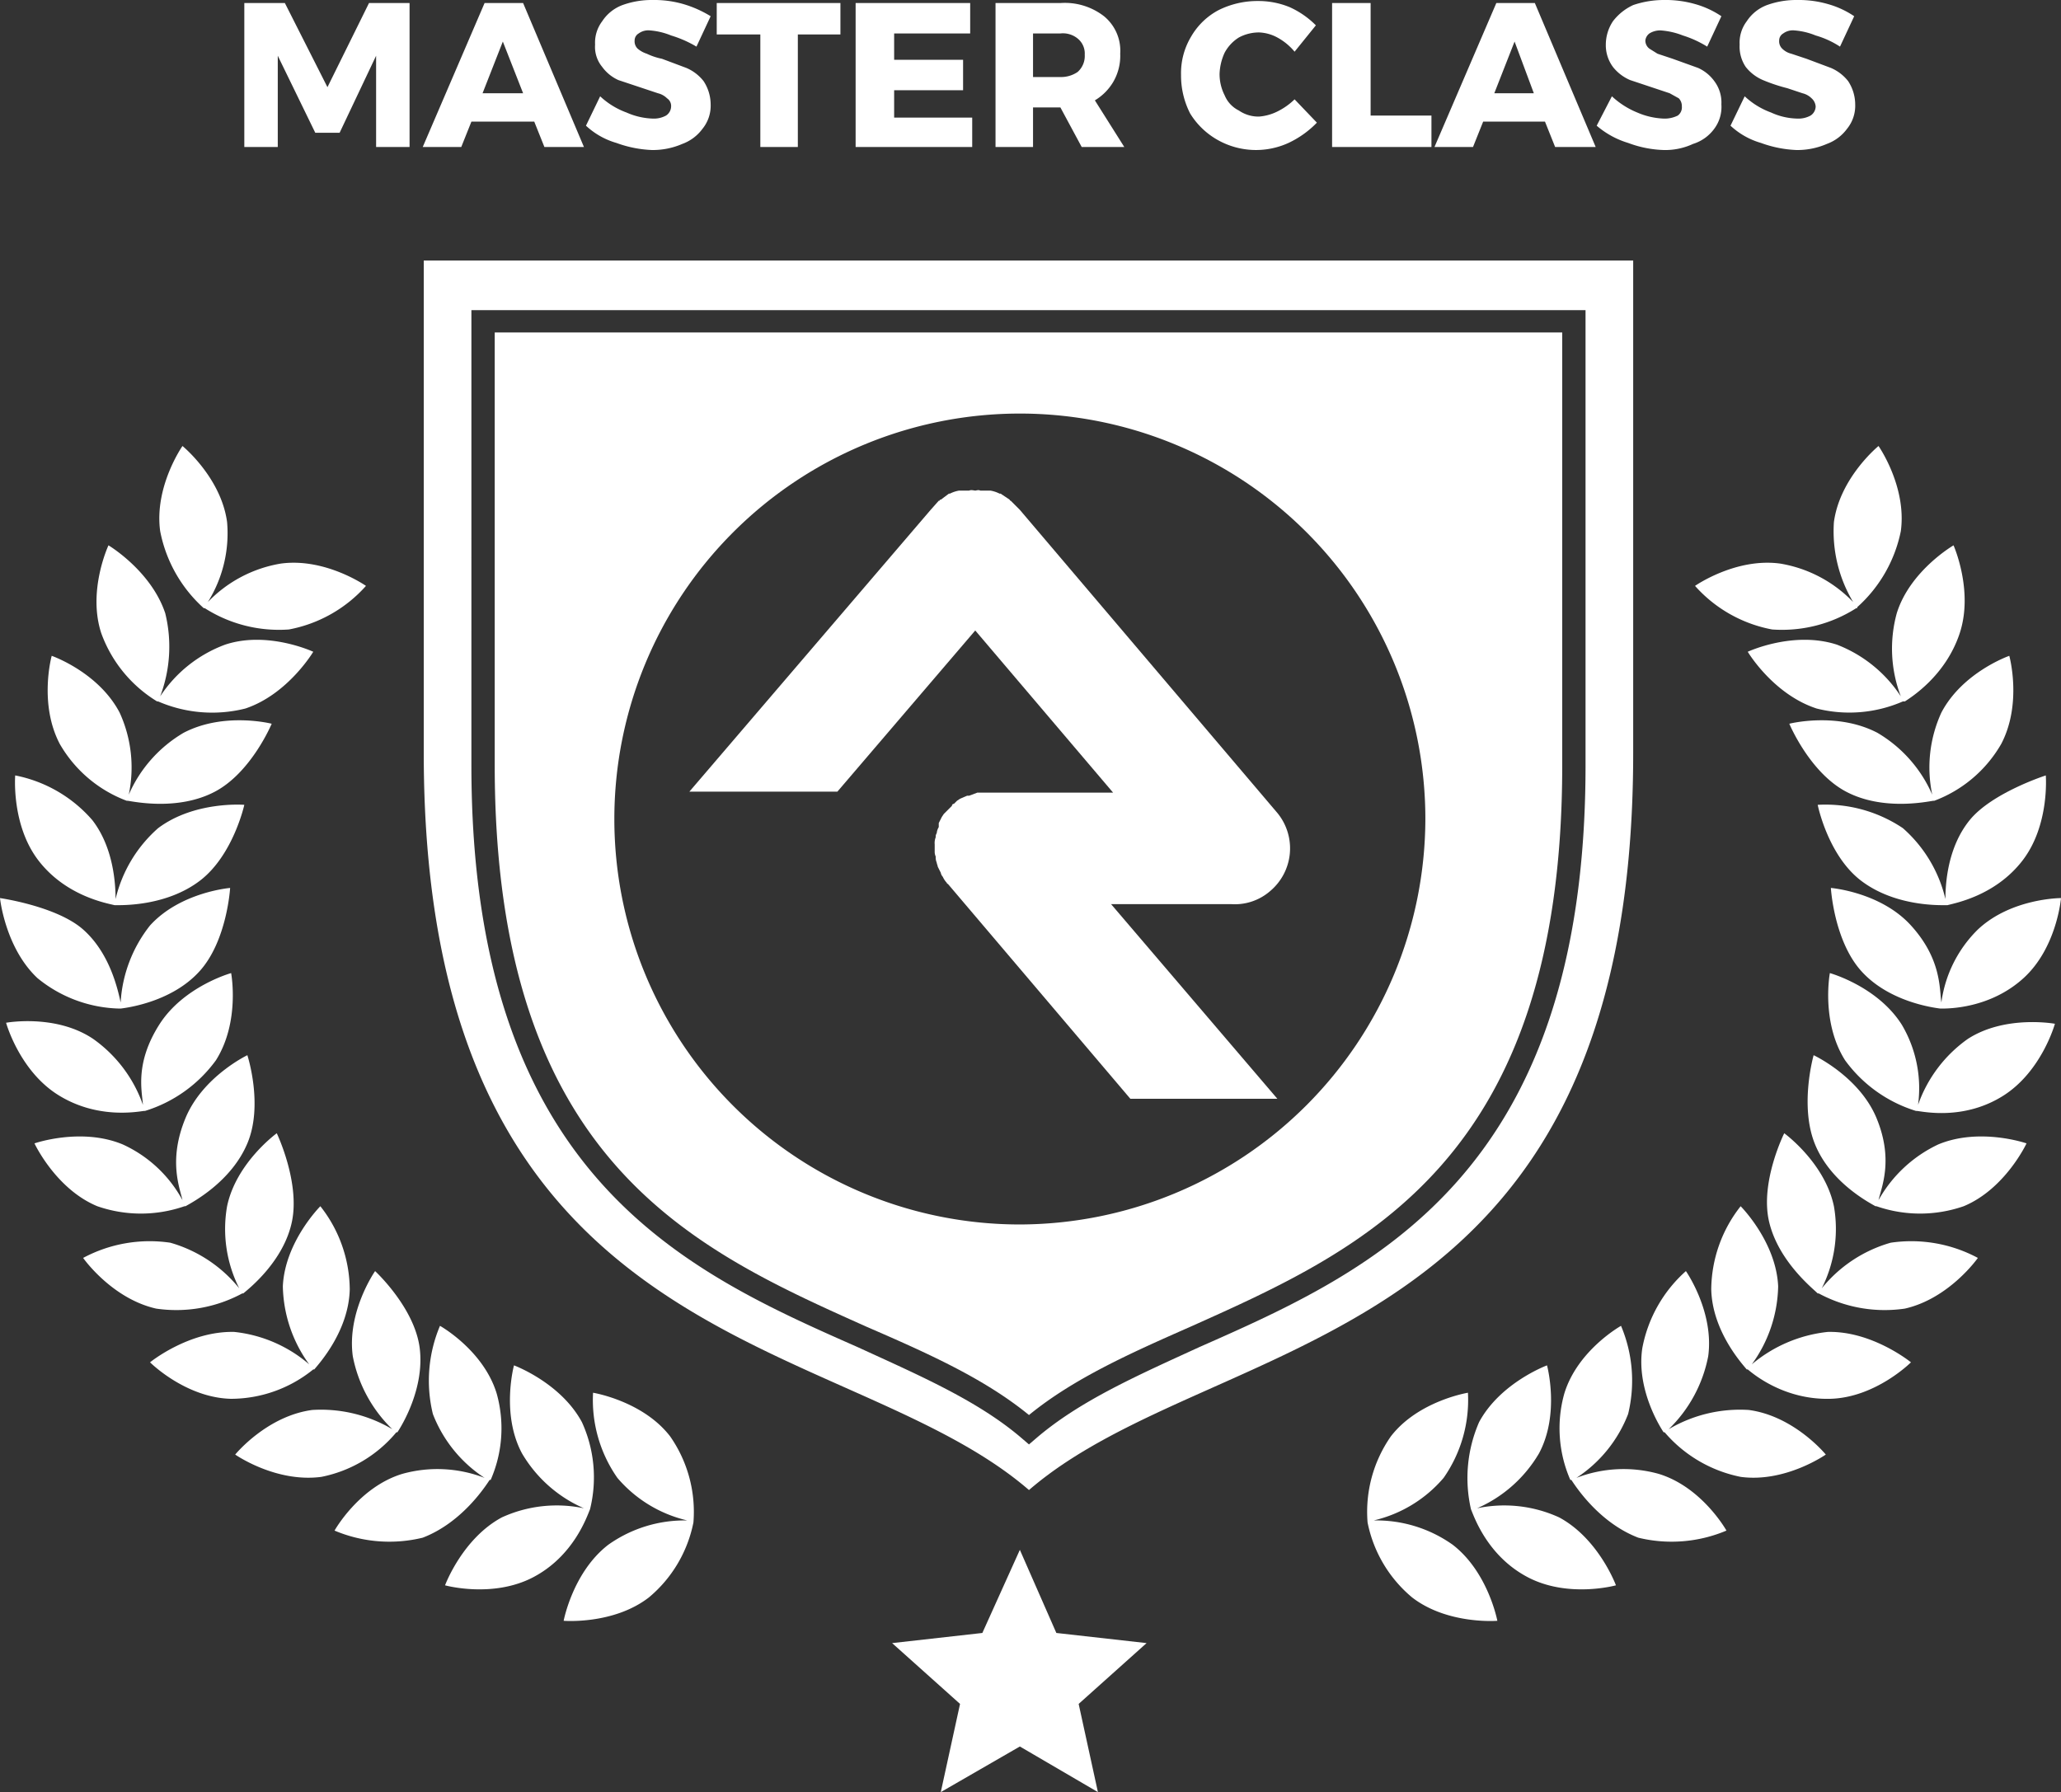
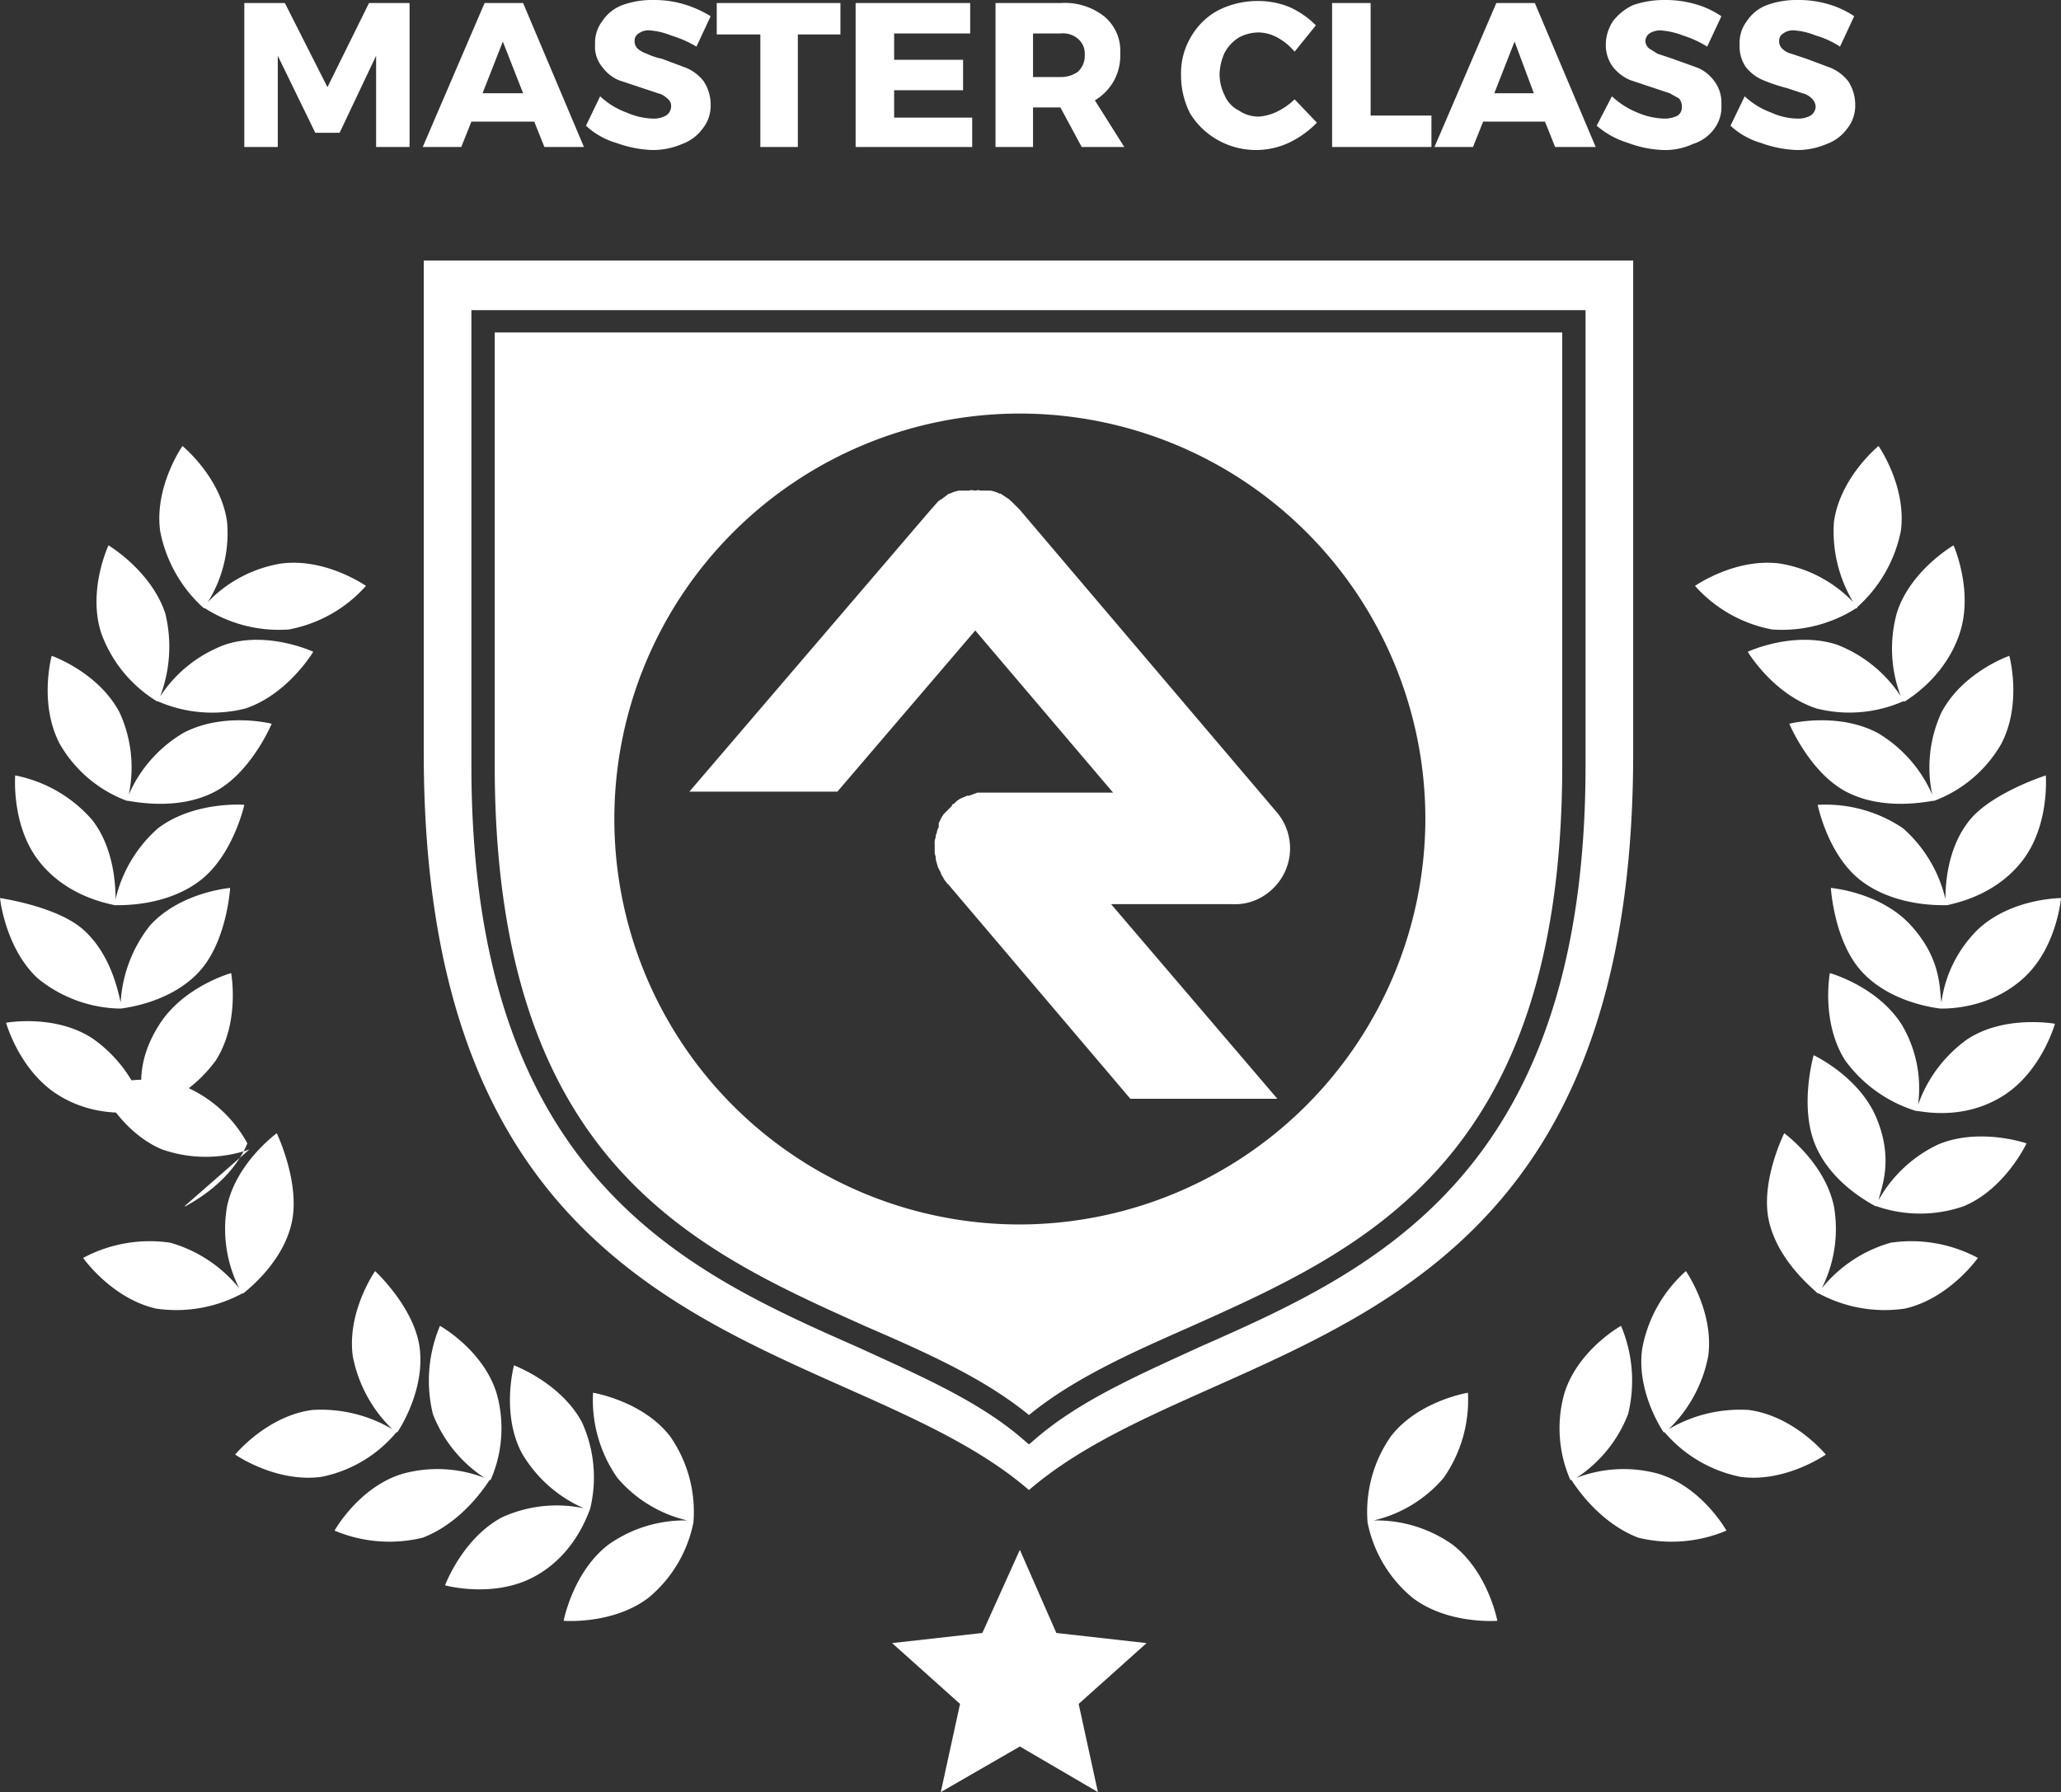
<svg xmlns="http://www.w3.org/2000/svg" viewBox="0 0 203.3 176.8">
  <rect x="0" y="0" width="203.3" height="176.8" fill="#333333" stroke="none" />
  <path fill="#fff" d="M41.8 25.7v48.6c0 59.9 41.3 56.8 59.7 72.7 18.4-15.9 59.6-12.8 59.6-72.7V25.7zm114.6 49.8c0 40.5-21.1 49.9-38.1 57.4-6.1 2.8-11.8 5.3-16.1 9l-.7.6-.7-.6c-4.3-3.7-10.1-6.2-16.2-9-17-7.5-38.1-16.9-38.1-57.4V30.6h109.9zM100.6 152.9l3.6 8.2 8.9 1-6.7 6 1.9 8.7-7.7-4.5-7.8 4.5 1.9-8.7-6.7-6 8.9-1 3.7-8.2zM20.1 60h.1a13.6 13.6 0 0 0 8.3 2.1 13.5 13.5 0 0 0 7.6-4.3s-4-2.8-8.4-2.2a12.9 12.9 0 0 0-7.2 3.8 12.8 12.8 0 0 0 1.9-7.9C21.8 47.1 18 44 18 44s-2.8 4-2.2 8.4a13.7 13.7 0 0 0 4.3 7.6z" />
  <path fill="#fff" d="M15.5 69.2h.1a13.4 13.4 0 0 0 8.6.7c4.2-1.4 6.7-5.6 6.7-5.6s-4.5-2.1-8.7-.7a13.1 13.1 0 0 0-6.4 5.1 13.8 13.8 0 0 0 .5-8.2c-1.4-4.2-5.6-6.7-5.6-6.7s-2.1 4.5-.7 8.7a13.1 13.1 0 0 0 5.5 6.7z" />
  <path fill="#fff" d="M12.5 79h.1c.7.1 5 1 8.6-.9s5.6-6.7 5.6-6.7-4.7-1.2-8.7.9a13.2 13.2 0 0 0-5.4 6.1 13 13 0 0 0-.9-8.1c-2.1-4-6.7-5.6-6.7-5.6s-1.3 4.7.8 8.7a12.8 12.8 0 0 0 6.6 5.6z" />
  <path fill="#fff" d="M11.3 89.3h.1c.7 0 5 .1 8.3-2.4s4.4-7.5 4.4-7.5-4.9-.4-8.5 2.3a13.4 13.4 0 0 0-4.2 7c0-1.5-.2-5.1-2.3-7.8a13.5 13.5 0 0 0-7.6-4.4s-.4 4.9 2.3 8.4 6.7 4.2 7.5 4.4z" />
  <path fill="#fff" d="M11.8 99.5h.1c.8-.1 5.1-.7 7.8-3.7s3-8.2 3-8.2-4.9.4-7.9 3.7a13.5 13.5 0 0 0-2.9 7.6c-.3-1.4-1.1-4.9-3.7-7.2S0 88.6 0 88.6s.5 4.9 3.7 7.9a13.2 13.2 0 0 0 8.1 3z" />
  <path fill="#fff" d="M14.2 109.6h.1a13.6 13.6 0 0 0 7-5c2.4-3.8 1.5-8.6 1.5-8.6s-4.7 1.3-7.1 5.1-1.7 6.5-1.6 7.9a13.4 13.4 0 0 0-4.9-6.5c-3.7-2.5-8.6-1.6-8.6-1.6s1.3 4.7 5.1 7.1 7.7 1.7 8.5 1.6z" />
-   <path fill="#fff" d="M18.2 119h.1c.7-.4 4.5-2.4 6.1-6.2s0-8.7 0-8.7-4.4 2.1-6.1 6.2-.6 6.8-.3 8.1a12.7 12.7 0 0 0-5.9-5.5c-4.1-1.7-8.7-.1-8.7-.1s2.1 4.5 6.2 6.2a13.1 13.1 0 0 0 8.6 0z" />
+   <path fill="#fff" d="M18.2 119h.1c.7-.4 4.5-2.4 6.1-6.2a12.7 12.7 0 0 0-5.9-5.5c-4.1-1.7-8.7-.1-8.7-.1s2.1 4.5 6.2 6.2a13.1 13.1 0 0 0 8.6 0z" />
  <path fill="#fff" d="M15.4 129.1a13.7 13.7 0 0 0 8.5-1.5h.1c.6-.5 4-3.2 4.8-7.1s-1.5-8.7-1.5-8.7-4 2.9-4.9 7.2a13 13 0 0 0 1.2 8.1 13.5 13.5 0 0 0-6.8-4.5 13.9 13.9 0 0 0-8.6 1.5s2.8 4 7.2 5z" />
-   <path fill="#fff" d="M30.9 135.1h.1c.5-.6 3.4-3.8 3.5-7.9a13.4 13.4 0 0 0-2.9-8.2s-3.5 3.5-3.7 7.9a13.5 13.5 0 0 0 2.6 7.7 13.5 13.5 0 0 0-7.4-3.2c-4.5-.1-8.3 3-8.3 3s3.5 3.5 8 3.6a12.9 12.9 0 0 0 8.1-2.9z" />
  <path fill="#fff" d="M39.1 141.3h.1c.4-.6 2.7-4.3 2.2-8.3s-4.4-7.6-4.4-7.6-2.8 4-2.2 8.4a13.6 13.6 0 0 0 3.9 7.2 13.8 13.8 0 0 0-7.9-1.9c-4.5.6-7.6 4.4-7.6 4.4s4 2.8 8.5 2.2a12.9 12.9 0 0 0 7.4-4.4z" />
  <path fill="#fff" d="M48.3 146h.1a12.7 12.7 0 0 0 .6-8.5c-1.3-4.3-5.6-6.7-5.6-6.7a13.9 13.9 0 0 0-.7 8.7 13.2 13.2 0 0 0 5.1 6.3 12.9 12.9 0 0 0-8.1-.4c-4.3 1.3-6.7 5.6-6.7 5.6a13.9 13.9 0 0 0 8.7.7c3.9-1.5 6.2-5.1 6.6-5.7z" />
  <path fill="#fff" d="M58.2 148.9a13.1 13.1 0 0 0-.8-8.6c-2.1-3.9-6.7-5.6-6.7-5.6s-1.3 4.8.8 8.7a13.2 13.2 0 0 0 6.1 5.4 13 13 0 0 0-8.1.9c-3.9 2.1-5.6 6.7-5.6 6.7s4.7 1.3 8.7-.8 5.3-6 5.6-6.7z" />
  <path fill="#fff" d="M66.1 141.7c-2.7-3.5-7.6-4.3-7.6-4.3a13.4 13.4 0 0 0 2.4 8.4 12.9 12.9 0 0 0 6.9 4.2 13 13 0 0 0-7.8 2.4c-3.5 2.7-4.4 7.5-4.4 7.5s4.9.4 8.4-2.3a12.9 12.9 0 0 0 4.4-7.4 13 13 0 0 0-2.3-8.5zM183.2 60h-.1a13.6 13.6 0 0 1-8.3 2.1 13.5 13.5 0 0 1-7.6-4.3s4-2.8 8.4-2.2a12.9 12.9 0 0 1 7.2 3.8 13.6 13.6 0 0 1-1.9-7.9c.6-4.4 4.4-7.5 4.4-7.5s2.8 4 2.2 8.4a13.7 13.7 0 0 1-4.3 7.5z" />
  <path fill="#fff" d="M187.9 69.2h-.2a13.2 13.2 0 0 1-8.5.7c-4.3-1.4-6.8-5.6-6.8-5.6s4.5-2.1 8.8-.7a13.2 13.2 0 0 1 6.3 5.1 13.2 13.2 0 0 1-.4-8.2c1.3-4.2 5.6-6.7 5.6-6.7s2 4.5.6 8.7-4.8 6.3-5.4 6.7z" />
  <path fill="#fff" d="M190.8 79h-.1c-.7.1-5 1-8.6-.9s-5.6-6.7-5.6-6.7 4.7-1.2 8.7.9a13.2 13.2 0 0 1 5.4 6.1 13 13 0 0 1 .9-8.1c2.1-4 6.7-5.6 6.7-5.6s1.3 4.7-.8 8.7a12.8 12.8 0 0 1-6.6 5.6z" />
  <path fill="#fff" d="M192.1 89.3h-.2c-.7 0-5 .1-8.3-2.4s-4.3-7.5-4.3-7.5a13.7 13.7 0 0 1 8.4 2.3 13.4 13.4 0 0 1 4.2 7c0-1.5.2-5.1 2.4-7.8s7.5-4.4 7.5-4.4.4 4.9-2.3 8.4-6.7 4.2-7.4 4.4z" />
  <path fill="#fff" d="M191.5 99.5h-.1c-.8-.1-5.1-.7-7.8-3.7s-3-8.2-3-8.2 4.9.4 7.9 3.7 2.8 6.2 3 7.6a12.4 12.4 0 0 1 3.6-7.2c3.3-3.1 8.2-3.1 8.2-3.1s-.4 4.9-3.7 7.9-7.4 3-8.1 3z" />
  <path fill="#fff" d="M189.1 109.6h-.1a13.6 13.6 0 0 1-7-5c-2.4-3.8-1.5-8.6-1.5-8.6s4.7 1.3 7.1 5.1a12.3 12.3 0 0 1 1.6 7.9 13.4 13.4 0 0 1 4.9-6.5c3.7-2.4 8.6-1.5 8.6-1.5s-1.3 4.7-5.1 7.1-7.7 1.6-8.5 1.5z" />
  <path fill="#fff" d="M185.1 119h-.1c-.7-.4-4.5-2.4-6-6.2s-.1-8.7-.1-8.7 4.5 2.1 6.2 6.2.5 6.8.2 8.1a13.2 13.2 0 0 1 5.9-5.5c4.1-1.7 8.7-.1 8.7-.1s-2.1 4.5-6.2 6.2a13.1 13.1 0 0 1-8.6 0z" />
  <path fill="#fff" d="M187.9 129.1a13.7 13.7 0 0 1-8.5-1.5h-.1c-.5-.5-3.9-3.2-4.8-7.1s1.5-8.7 1.5-8.7 4 2.9 4.9 7.2a13 13 0 0 1-1.2 8.1 13.5 13.5 0 0 1 6.8-4.5 13.9 13.9 0 0 1 8.6 1.5s-2.8 4-7.2 5z" />
-   <path fill="#fff" d="M172.4 135.1h-.1c-.5-.6-3.4-3.8-3.5-7.9a13.4 13.4 0 0 1 2.9-8.2s3.5 3.5 3.7 7.9a13.5 13.5 0 0 1-2.6 7.7 13.9 13.9 0 0 1 7.5-3.2c4.4-.1 8.2 3 8.2 3s-3.5 3.5-8 3.6-7.5-2.4-8.1-2.9z" />
  <path fill="#fff" d="M164.2 141.3h-.1c-.4-.6-2.7-4.3-2.1-8.3a13.5 13.5 0 0 1 4.3-7.6s2.8 4 2.2 8.4a13.6 13.6 0 0 1-3.9 7.2 13.8 13.8 0 0 1 7.9-1.9c4.5.6 7.6 4.4 7.6 4.4s-4 2.8-8.4 2.2a13.3 13.3 0 0 1-7.5-4.4z" />
  <path fill="#fff" d="M155 146h-.1a12.7 12.7 0 0 1-.6-8.5c1.3-4.3 5.6-6.7 5.6-6.7a13.9 13.9 0 0 1 .7 8.7 13.2 13.2 0 0 1-5.1 6.3 12.9 12.9 0 0 1 8.1-.4c4.3 1.3 6.7 5.6 6.7 5.6a13.9 13.9 0 0 1-8.7.7c-3.9-1.5-6.2-5.1-6.6-5.7z" />
-   <path fill="#fff" d="M145.1 148.9a13.8 13.8 0 0 1 .8-8.6c2.1-3.9 6.7-5.6 6.7-5.6s1.3 4.8-.8 8.7a13.2 13.2 0 0 1-6.1 5.4 13 13 0 0 1 8.1.9c3.9 2.1 5.6 6.7 5.6 6.7s-4.7 1.3-8.7-.8-5.3-6-5.6-6.7z" />
  <path fill="#fff" d="M137.2 141.7c2.7-3.5 7.6-4.3 7.6-4.3a13.4 13.4 0 0 1-2.4 8.4 12.9 12.9 0 0 1-6.9 4.2 13 13 0 0 1 7.8 2.4c3.5 2.7 4.4 7.5 4.4 7.5s-4.9.4-8.4-2.3a12.9 12.9 0 0 1-4.4-7.4 13 13 0 0 1 2.3-8.5zM48.8 32.8v42.7c0 39 19.5 47.7 36.7 55.4 6 2.6 11.6 5.1 16 8.7 4.4-3.6 10-6.1 15.9-8.7 17.2-7.7 36.7-16.4 36.7-55.4V32.8zm51.8 88a40 40 0 1 1 40-40 40.1 40.1 0 0 1-40 40z" />
  <path fill="#fff" d="M125.3 87.9a5.5 5.5 0 0 0 .7-7.7l-25.4-29.9-.9-.9a.1.1 0 0 1-.1-.1l-.9-.6h-.1a3.2 3.2 0 0 0-.9-.3h-1c-.2-.1-.4 0-.5 0s-.4-.1-.6 0h-1a3.2 3.2 0 0 0-.9.3h-.1l-.8.6h-.1c0 .1 0 .1-.1.1l-.8.9L68 78.1h14.6l13.6-15.9 13.6 16H96.4l-.8.3h-.2l-.7.3-.3.2-.3.3a.2.2 0 0 0-.2.2l-.3.3-.5.5-.2.3-.3.6v.4a1.4 1.4 0 0 0-.2.6.6.6 0 0 0-.1.4 1.5 1.5 0 0 0-.1.7v.7a1.1 1.1 0 0 0 .1.5 1.3 1.3 0 0 0 .1.6c0 .1.1.3.1.4l.3.6a.8.8 0 0 0 .2.4 2.1 2.1 0 0 0 .4.6.1.1 0 0 0 .1.1l18 21.2H126l-16.4-19.2h11.9a5.3 5.3 0 0 0 3.8-1.3zM24.1.3h4l4.2 8.3L36.4.3h4v14.2h-3.3v-9l-3.6 7.6h-2.4l-3.7-7.6v9h-3.3zM53.7 14.5l-1-2.5h-6.2l-1 2.5h-3.8L47.8.3h3.8l6 14.2zm-6.1-5.3h4l-2-5.1zM66.2 3.5a6.9 6.9 0 0 0-2.1-.5 1.6 1.6 0 0 0-1.1.3.8.8 0 0 0-.4.7 1 1 0 0 0 .3.8 2.6 2.6 0 0 0 .9.5 6.4 6.4 0 0 0 1.5.5l2.4.9A4.3 4.3 0 0 1 69.4 8a4.2 4.2 0 0 1 .7 2.3 3.6 3.6 0 0 1-.8 2.4 4.3 4.3 0 0 1-2 1.5 7.3 7.3 0 0 1-3 .6 11.5 11.5 0 0 1-3.5-.7 7.4 7.4 0 0 1-3-1.7l1.4-2.9a7.6 7.6 0 0 0 2.6 1.6 6.9 6.9 0 0 0 2.6.6 2.5 2.5 0 0 0 1.3-.3 1.1 1.1 0 0 0 .5-.9.9.9 0 0 0-.4-.8 1.9 1.9 0 0 0-.9-.5l-1.5-.5-2.4-.8a4 4 0 0 1-1.6-1.3 3.1 3.1 0 0 1-.7-2.2 3.5 3.5 0 0 1 .7-2.3 4.1 4.1 0 0 1 2-1.6 8.5 8.5 0 0 1 3-.5 10.3 10.3 0 0 1 3 .4 11.1 11.1 0 0 1 2.7 1.2l-1.4 3a11.2 11.2 0 0 0-2.5-1.1zM70.7.3h12.2v3.1h-4.2v11.1H75V3.4h-4.3zM84.4.3h11.3v3h-7.5v2.6H95v3h-6.8v2.7h7.7v2.9H84.4zM106.7 14.5l-2.1-3.9h-2.7v3.9h-3.7V.3h6.4a6.3 6.3 0 0 1 4.3 1.3 4.4 4.4 0 0 1 1.6 3.7 5.1 5.1 0 0 1-.7 2.8 5.2 5.2 0 0 1-1.8 1.8l2.9 4.6zm-4.8-6.9h2.7a2.9 2.9 0 0 0 1.7-.5 2.1 2.1 0 0 0 .7-1.7 1.9 1.9 0 0 0-.7-1.6 2.3 2.3 0 0 0-1.7-.5h-2.7zM126 3.7a4.1 4.1 0 0 0-1.8-.5 4.2 4.2 0 0 0-2 .5 4 4 0 0 0-1.4 1.5 5.4 5.4 0 0 0-.5 2.1 4.6 4.6 0 0 0 .5 2.1 2.9 2.9 0 0 0 1.4 1.5 3.4 3.4 0 0 0 2 .6 4.9 4.9 0 0 0 1.8-.5 6.6 6.6 0 0 0 1.7-1.2l2.2 2.3a9.5 9.5 0 0 1-2.8 2 7.7 7.7 0 0 1-7-.3 7.5 7.5 0 0 1-2.7-2.6 8.2 8.2 0 0 1-.9-3.8 7 7 0 0 1 1-3.8 6.8 6.8 0 0 1 2.7-2.6 8.6 8.6 0 0 1 3.9-.9 8.1 8.1 0 0 1 3.1.6 8.6 8.6 0 0 1 2.6 1.8l-2.1 2.6a5.8 5.8 0 0 0-1.7-1.4zM131.4.3h3.8v11.1h6v3.1h-9.8zM153.4 14.5l-1-2.5h-6.1l-1 2.5h-3.8L147.6.3h3.8l6 14.2zm-6-5.3h3.9l-1.9-5.1zM166 3.5a7.4 7.4 0 0 0-2.2-.5 2 2 0 0 0-1.1.3 1 1 0 0 0-.4.7 1 1 0 0 0 .4.8l.8.5 1.5.5 2.5.9a4 4 0 0 1 1.6 1.3 3.5 3.5 0 0 1 .7 2.3 3.6 3.6 0 0 1-.7 2.4 4.1 4.1 0 0 1-2.1 1.5 6.5 6.5 0 0 1-2.9.6 10.9 10.9 0 0 1-3.5-.7 8.5 8.5 0 0 1-3.1-1.7l1.5-2.9a8.2 8.2 0 0 0 2.5 1.6 7.3 7.3 0 0 0 2.6.6 2.9 2.9 0 0 0 1.4-.3 1 1 0 0 0 .4-.9 1.1 1.1 0 0 0-.3-.8l-.9-.5-1.5-.5-2.4-.8a4.3 4.3 0 0 1-1.7-1.3 3.6 3.6 0 0 1-.7-2.2 4.2 4.2 0 0 1 .7-2.3 5.3 5.3 0 0 1 2-1.6 9.4 9.4 0 0 1 3-.5 10.6 10.6 0 0 1 3.1.4 8.9 8.9 0 0 1 2.6 1.2l-1.4 3a10.4 10.4 0 0 0-2.4-1.1zM179.1 3.5A6.9 6.9 0 0 0 177 3a1.6 1.6 0 0 0-1.1.3.8.8 0 0 0-.4.7 1 1 0 0 0 .3.8 1.9 1.9 0 0 0 .9.5l1.5.5 2.4.9a4.3 4.3 0 0 1 1.7 1.3 4.2 4.2 0 0 1 .7 2.3 3.6 3.6 0 0 1-.8 2.4 4.3 4.3 0 0 1-2 1.5 7.3 7.3 0 0 1-3 .6 11.5 11.5 0 0 1-3.5-.7 7.4 7.4 0 0 1-3-1.7l1.4-2.9a7.6 7.6 0 0 0 2.6 1.6 6.5 6.5 0 0 0 2.6.6 2.5 2.5 0 0 0 1.3-.3 1.1 1.1 0 0 0 .5-.9 1.2 1.2 0 0 0-.4-.8 1.9 1.9 0 0 0-.9-.5l-1.5-.5a16.7 16.7 0 0 1-2.4-.8 4.3 4.3 0 0 1-1.7-1.3 3.6 3.6 0 0 1-.6-2.2 3.5 3.5 0 0 1 .7-2.3 4.1 4.1 0 0 1 2-1.6 8.5 8.5 0 0 1 3-.5 10.3 10.3 0 0 1 3 .4 8.9 8.9 0 0 1 2.6 1.2l-1.4 3a8.8 8.8 0 0 0-2.4-1.1z" />
</svg>